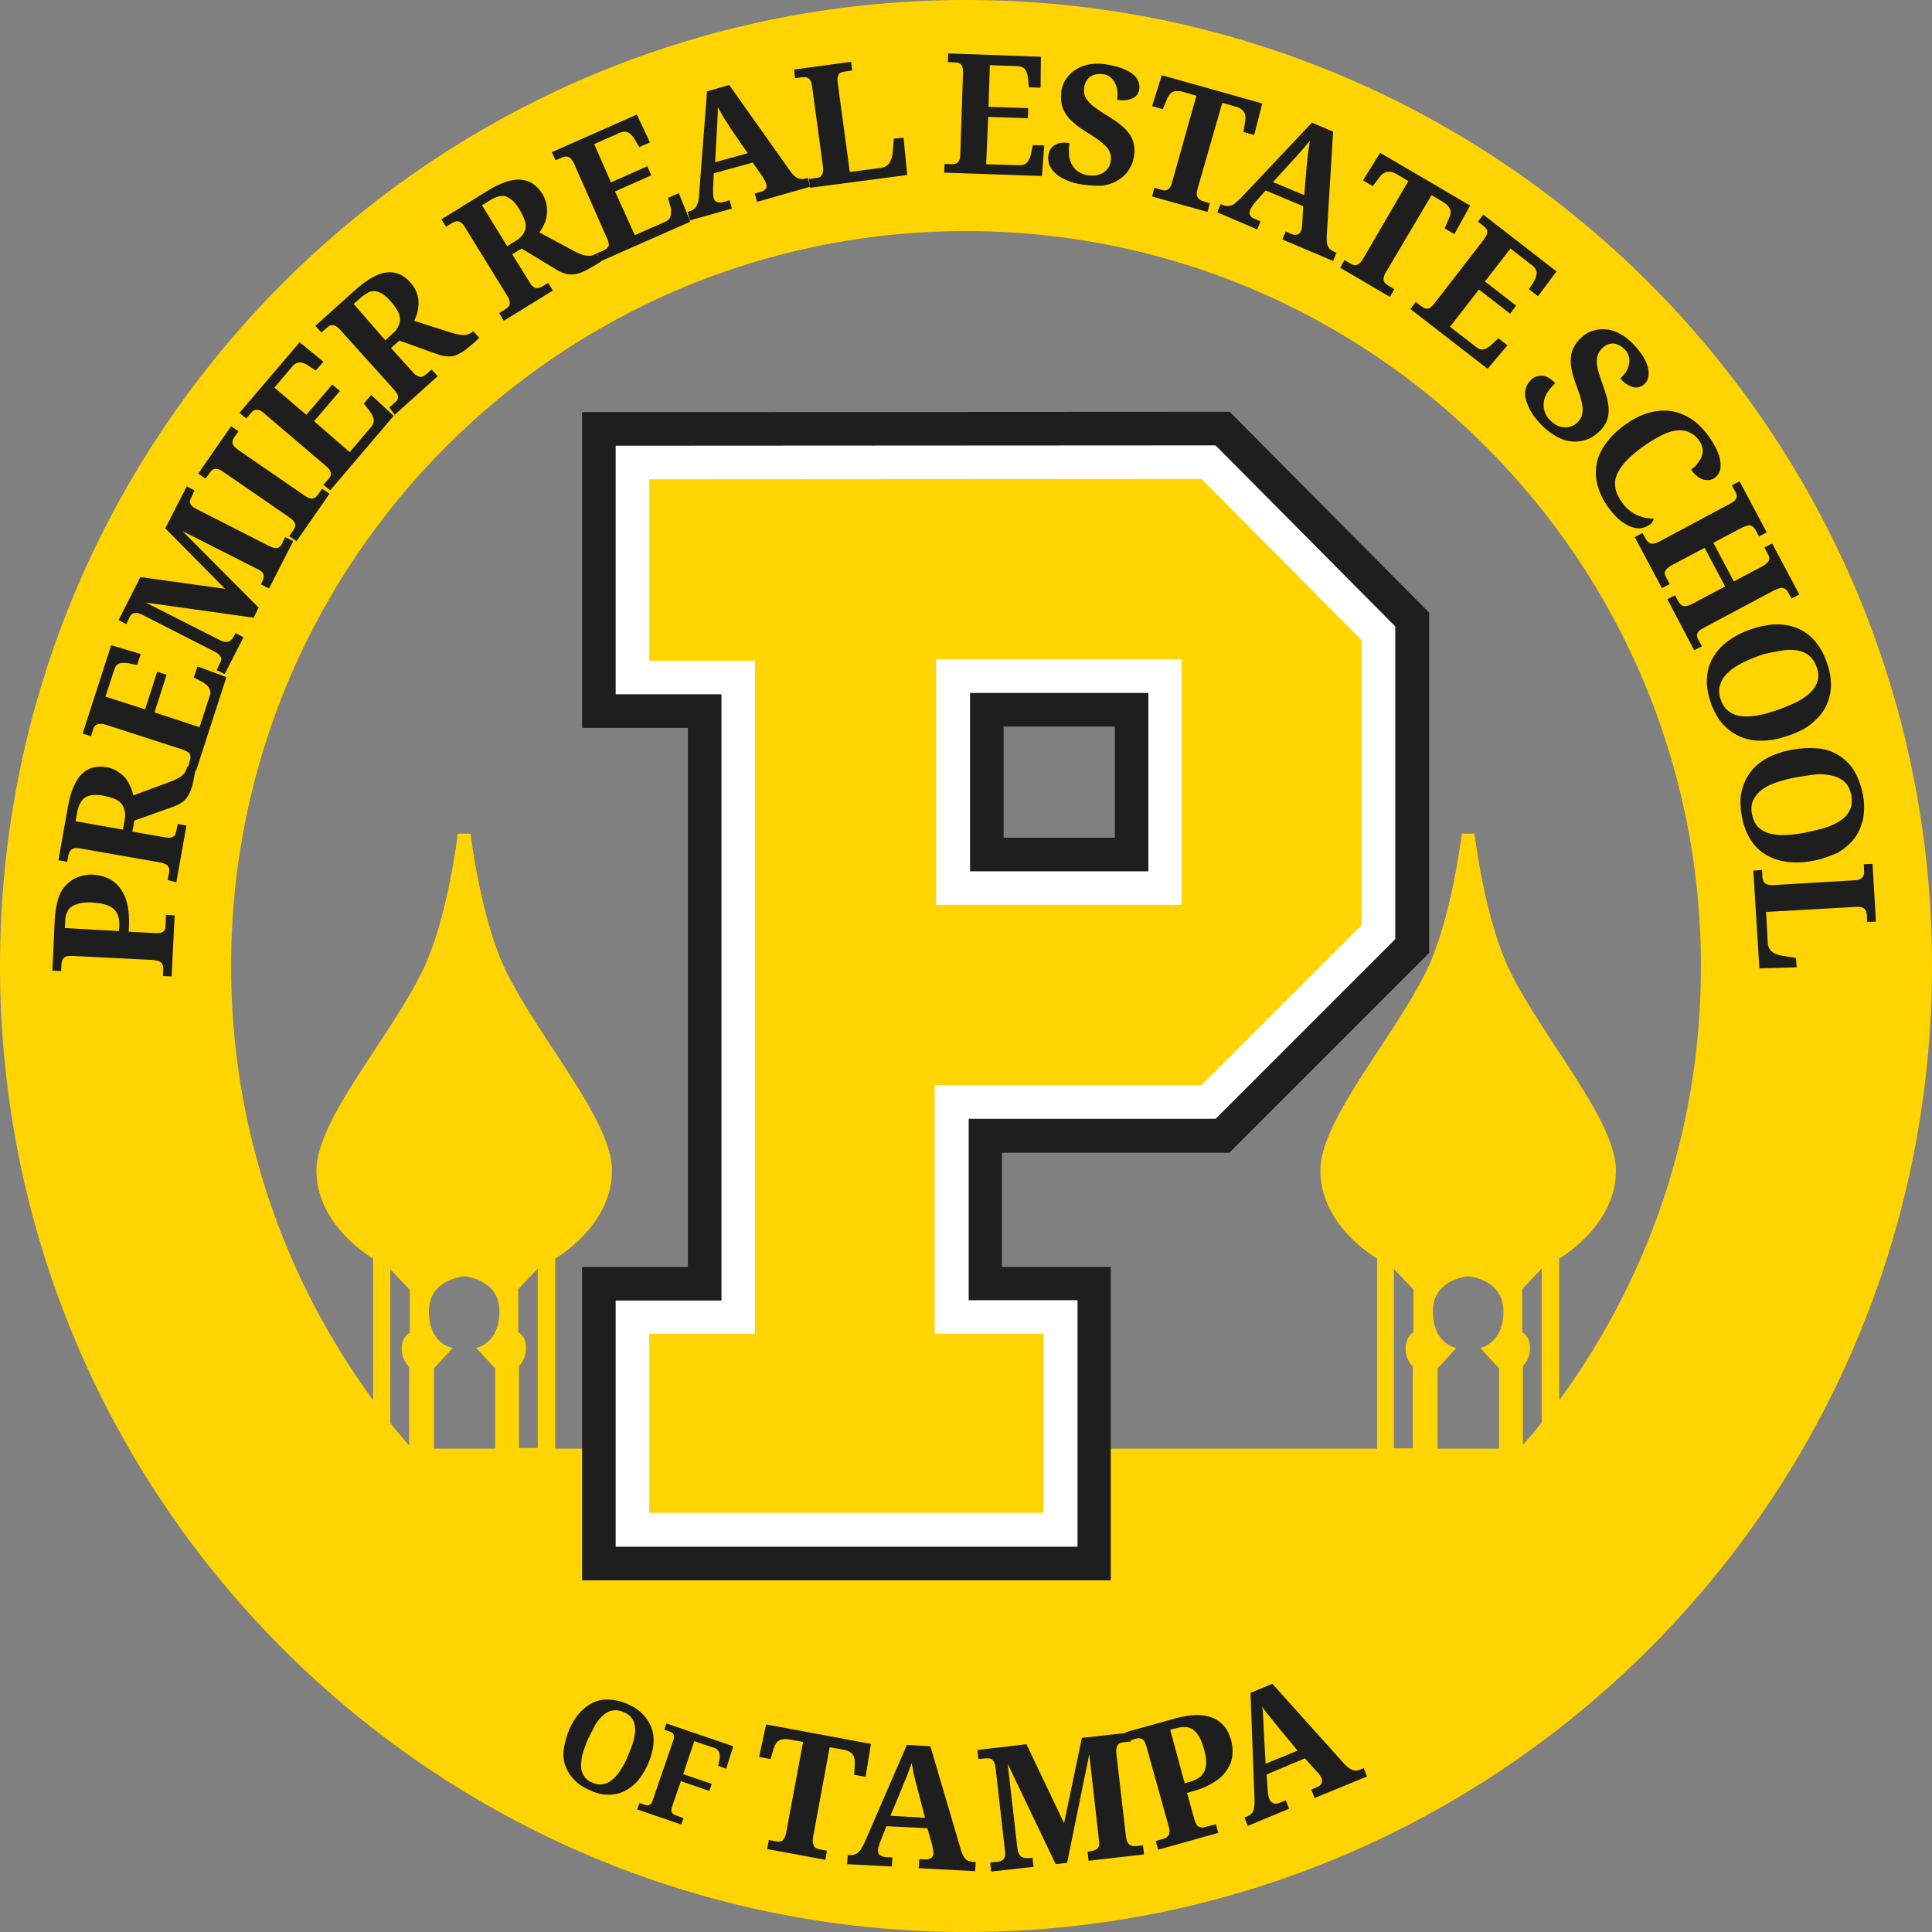
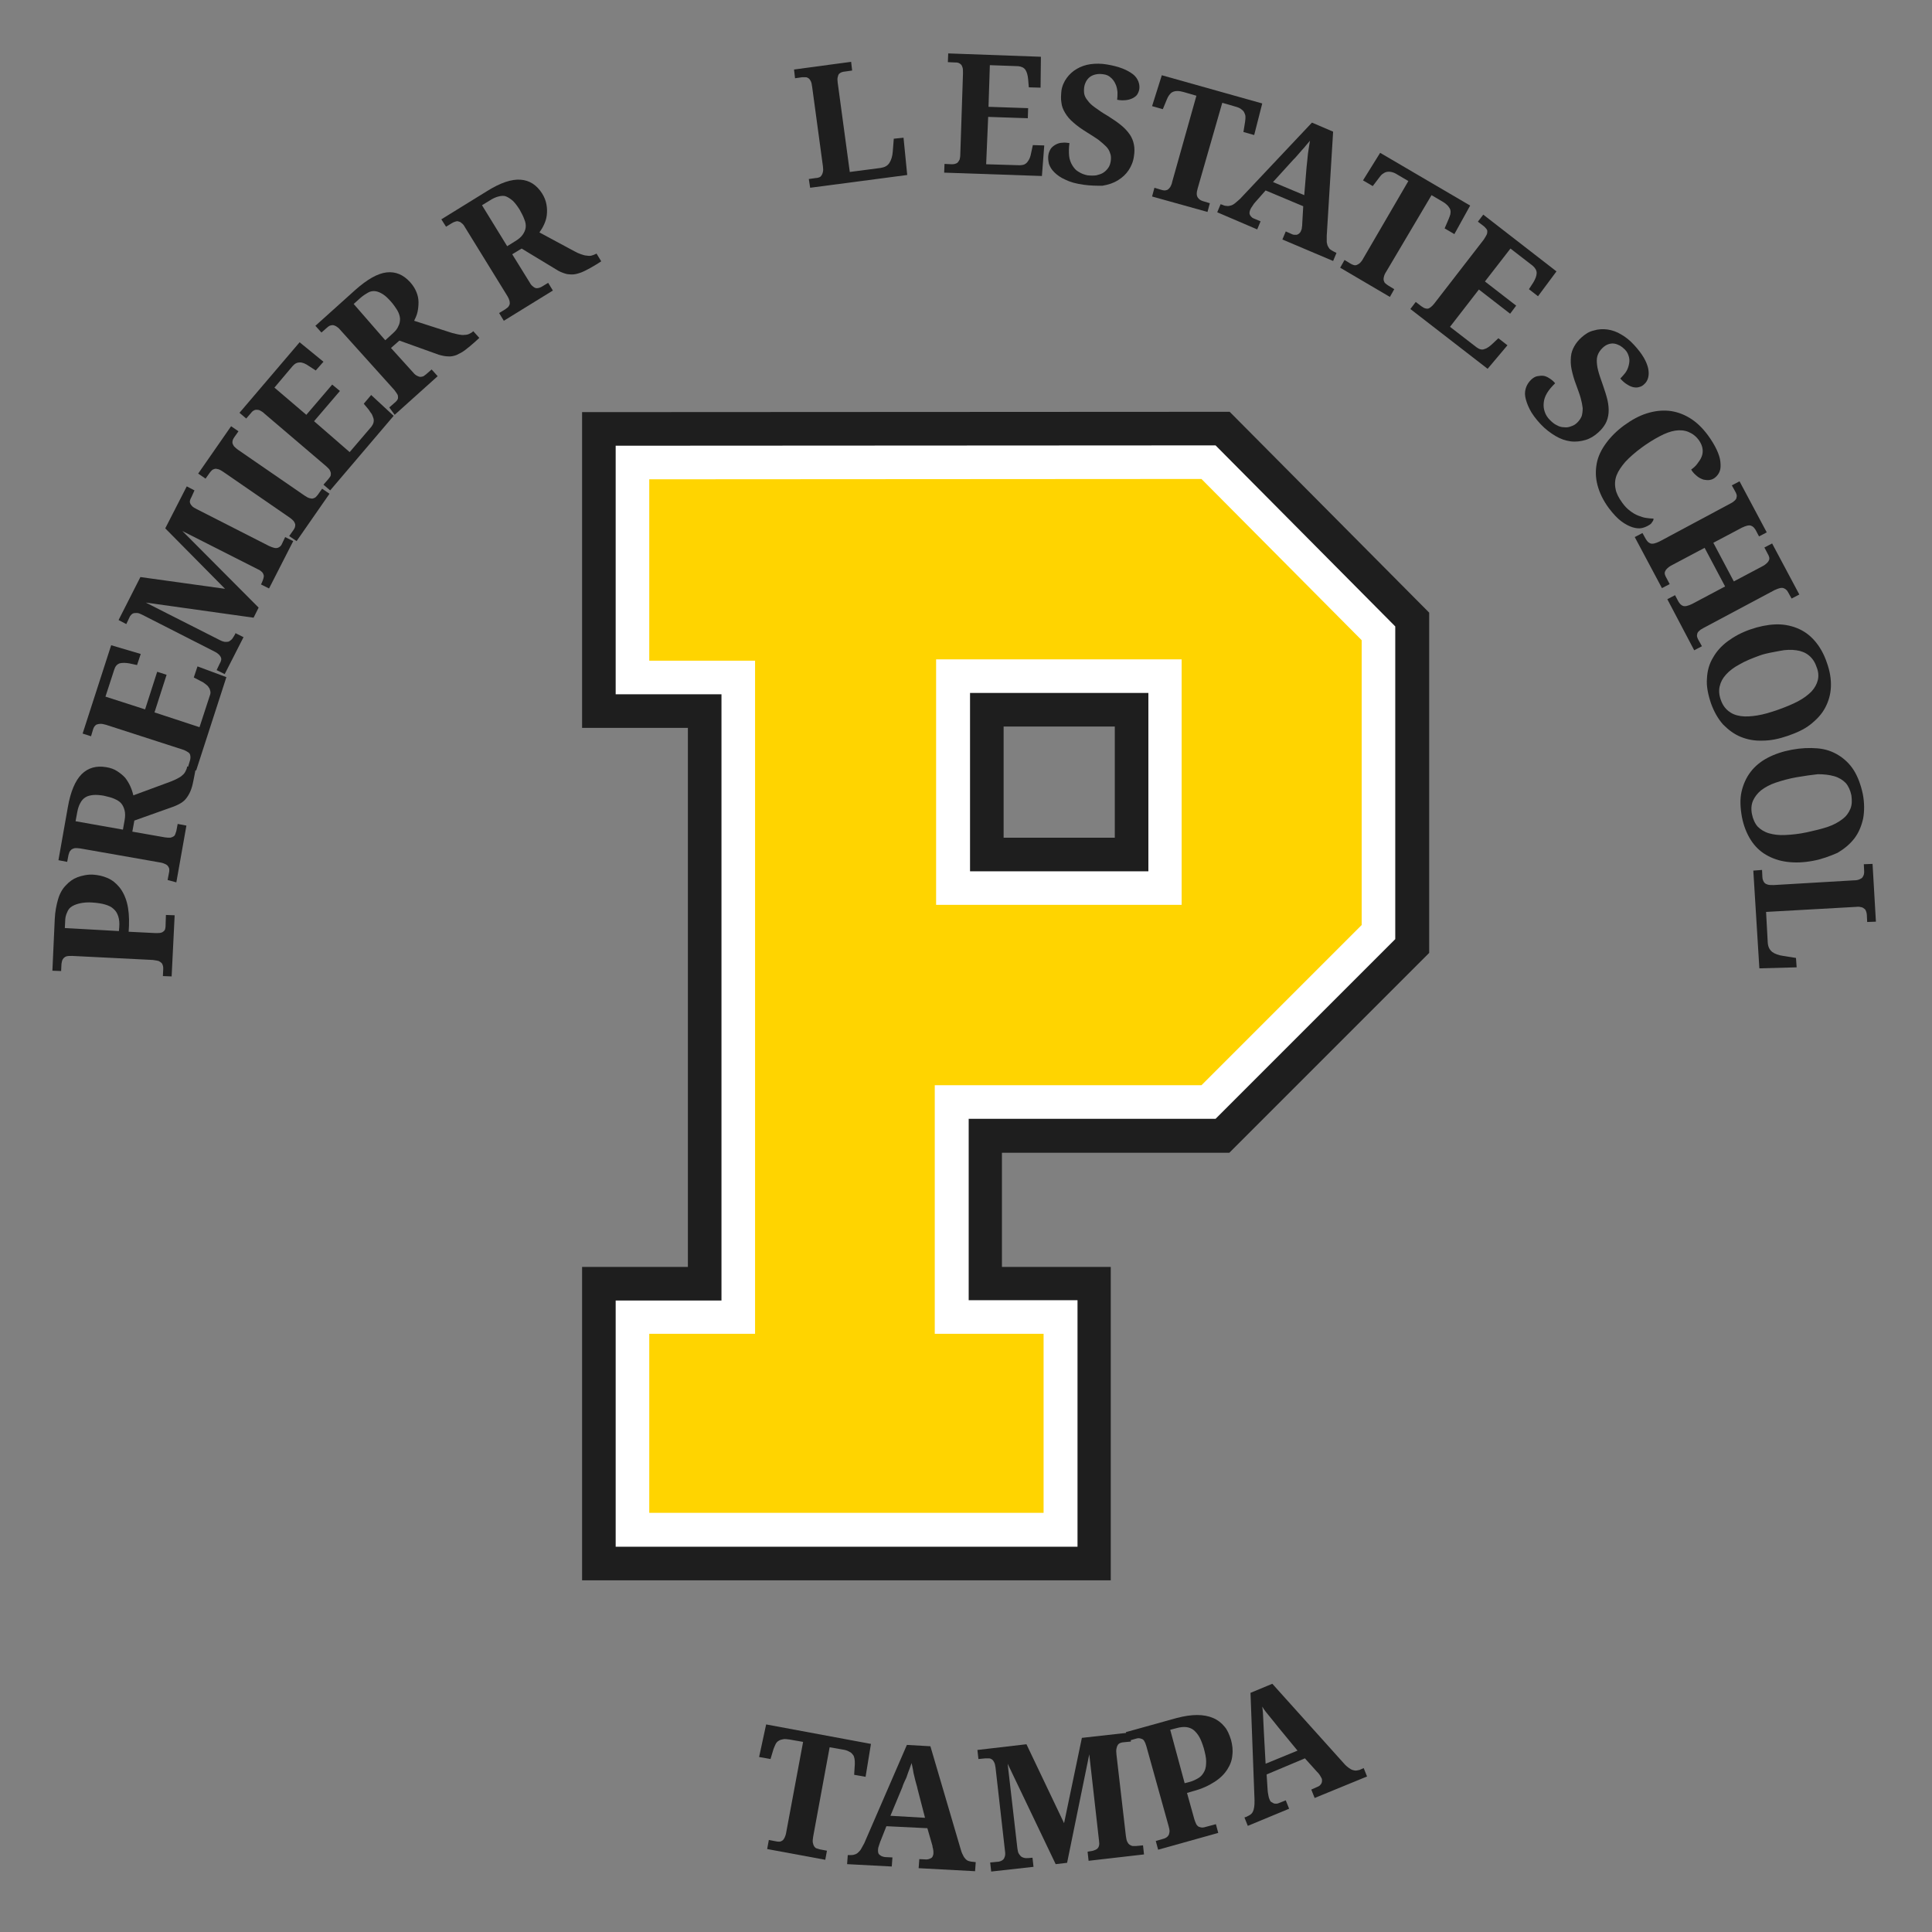
<svg xmlns="http://www.w3.org/2000/svg" version="1.1" id="Layer_4_copy" x="0px" y="0px" viewBox="0 0 575.2 575.2" style="enable-background:new 0 0 575.2 575.2;" xml:space="preserve">
  <rect x="0" y="0" width="575.2" height="575.2" fill="#808080" stroke="none" />
  <style type="text/css">
	.st0{fill:#FFD400;}
	.st1{fill:#1E1E1E;}
	.st2{fill:#FFFFFF;}
</style>
-   <path class="st0" d="M287.6,0C128.8,0,0,128.8,0,287.6s128.8,287.6,287.6,287.6s287.6-128.8,287.6-287.6S446.5,0,287.6,0z   M121.8,406.9v23.5c-1.9-2.2-3.7-4.4-5.6-6.7v-45.8l5.8,6.1v12.8c0,0-2.4,1.1-2.4,4.8C119.6,405.1,121.8,406.9,121.8,406.9z   M127.7,390.4c0-9.7,10.5-10.4,10.5-10.4s10.5,0.7,10.5,10.4s-6.9,10.9-6.9,10.9l5.6,6.1v23.9h-18.2v-23.9l5.6-6.1  C134.6,401.3,127.7,400.2,127.7,390.4z M154.3,396.6v-12.8l5.8-6.1v53.4h-5.6v-24.4c0,0,2.1-1.8,2.1-5.4  C156.7,397.8,154.3,396.6,154.3,396.6z M426.6,390.4c0-9.7,10.5-10.4,10.5-10.4s10.5,0.7,10.5,10.4s-6.9,10.9-6.9,10.9l5.6,6.1v23.9  H428v-23.9l5.6-6.1C433.5,401.3,426.6,400.2,426.6,390.4z M453.2,396.6v-12.8l5.8-6.1v45.8c-1.8,2.3-3.7,4.5-5.6,6.7v-23.5  c0,0,2.1-1.8,2.1-5.4C455.6,397.8,453.2,396.6,453.2,396.6z M420.9,396.6c0,0-2.4,1.1-2.4,4.8c0,3.7,2.1,5.4,2.1,5.4v24.4h-5.6  v-53.4l5.8,6.1V396.6z M464.2,416.9v-42.2c0,0,16.9-9.6,16.9-26.2c0-15-21.6-39.1-31.5-59.3c-7.6-15.4-10.6-41-10.6-41h-1.9h-1.9  c0,0-3,25.6-10.6,41c-9.9,20.2-31.5,44.2-31.5,59.3c0,16.6,16.9,26.2,16.9,26.2v56.6H165.3v-56.6c0,0,16.9-9.6,16.9-26.2  c0-15-21.6-39.1-31.5-59.3c-7.6-15.4-10.6-41-10.6-41h-1.9h-1.9c0,0-3,25.6-10.6,41c-9.9,20.2-31.5,44.2-31.5,59.3  c0,16.6,16.9,26.2,16.9,26.2v42.2C84.5,380.6,68.8,336,68.8,287.6c0-120.9,98-218.8,218.8-218.8s218.8,98,218.8,218.8  C506.5,336,490.8,380.6,464.2,416.9z" />
  <g>
    <path class="st1" d="M27.7,260.4c1.5,0.1,2.9,0.4,4.3,1c1.4,0.6,2.5,1.5,3.5,2.7c1,1.2,1.8,2.8,2.3,4.7c0.5,1.9,0.7,4.2,0.6,6.9   l-0.1,1.7l8,0.4c0.6,0,1.2,0,1.6-0.1c0.4-0.1,0.7-0.3,0.9-0.5c0.2-0.2,0.4-0.5,0.4-0.8c0.1-0.3,0.1-0.7,0.1-1l0.1-3l2.6,0.1   l-0.9,18.2l-2.6-0.1l0.1-2.1c0-0.4,0-0.7-0.1-1c-0.1-0.3-0.2-0.6-0.4-0.8c-0.2-0.2-0.5-0.4-0.9-0.6c-0.4-0.1-1-0.2-1.7-0.3l-24-1.2   c-0.7,0-1.2,0-1.6,0.1c-0.4,0.1-0.7,0.3-0.9,0.5c-0.2,0.2-0.4,0.5-0.5,0.8s-0.1,0.6-0.2,1l-0.1,2.1l-2.6-0.1l0.7-15.3   c0.1-2.3,0.5-4.3,1-6s1.3-3.1,2.3-4.1c1-1.1,2.1-1.9,3.4-2.4S26.1,260.3,27.7,260.4z M35.4,277.2l0.1-1.2c0.1-1.2,0-2.3-0.3-3.2   c-0.3-0.9-0.7-1.6-1.4-2.2c-0.6-0.6-1.5-1-2.5-1.3c-1-0.3-2.3-0.5-3.8-0.6c-1.3-0.1-2.5,0-3.5,0.2c-1,0.2-1.8,0.5-2.5,0.9   s-1.2,1-1.5,1.8c-0.4,0.8-0.6,1.7-0.6,2.8l-0.1,1.9L35.4,277.2z" />
    <path class="st1" d="M49.9,262l0.4-2.1c0.1-0.3,0.1-0.7,0.1-1c0-0.3-0.1-0.6-0.3-0.9c-0.2-0.3-0.4-0.5-0.8-0.7   c-0.4-0.2-0.9-0.4-1.5-0.5l-23.9-4.2c-0.7-0.1-1.2-0.1-1.6-0.1c-0.4,0.1-0.7,0.2-1,0.4c-0.2,0.2-0.4,0.4-0.6,0.7   c-0.1,0.3-0.2,0.6-0.3,0.9l-0.4,2.1l-2.6-0.5l2.8-15.8c0.8-4.6,2.2-7.9,4.1-9.8c1.9-1.9,4.4-2.6,7.3-2.1c1.3,0.2,2.4,0.6,3.3,1.2   c0.9,0.6,1.7,1.2,2.4,2c0.6,0.8,1.1,1.6,1.5,2.5c0.4,0.9,0.7,1.8,0.9,2.7l11.1-4.1c0.8-0.3,1.4-0.6,2-0.9c0.6-0.3,1.1-0.6,1.5-1   c0.4-0.3,0.7-0.7,0.9-1.1c0.2-0.4,0.4-0.8,0.5-1.3l0-0.2l2.6,0.5l-0.3,1.6c-0.3,1.5-0.5,2.7-0.8,3.8c-0.3,1.1-0.7,2-1.2,2.8   c-0.5,0.8-1,1.4-1.7,1.9c-0.7,0.5-1.5,0.9-2.5,1.3L40,244.3l-0.6,3.3l9.7,1.7c0.6,0.1,1.2,0.1,1.6,0.1c0.4-0.1,0.7-0.2,1-0.4   s0.4-0.4,0.5-0.7c0.1-0.3,0.2-0.6,0.3-0.9l0.4-2.1l2.6,0.5l-3,16.9L49.9,262z M36.6,247l0.5-2.8c0.2-1.1,0.2-2.1,0-2.9   s-0.5-1.5-1-2.1c-0.5-0.6-1.2-1-2.1-1.4c-0.9-0.4-1.9-0.6-3.1-0.9c-1.2-0.2-2.3-0.3-3.2-0.2c-0.9,0.1-1.7,0.3-2.3,0.7   s-1.1,0.9-1.5,1.7c-0.4,0.7-0.7,1.6-0.9,2.7l-0.5,2.7L36.6,247z" />
    <path class="st1" d="M59.4,216.5l3.1-9.5c0.2-0.5,0.2-0.9,0.1-1.3s-0.2-0.8-0.5-1.1c-0.2-0.4-0.6-0.7-1-1s-0.8-0.6-1.3-0.8   l-2.1-1.1l1.1-3.3l8.6,3.2l-9,27.8l-2.5-0.8l0.6-2c0.1-0.3,0.2-0.7,0.2-1c0-0.3,0-0.6-0.1-0.9c-0.1-0.3-0.3-0.6-0.7-0.8   c-0.3-0.2-0.8-0.5-1.4-0.7l-22.9-7.4c-0.7-0.2-1.2-0.3-1.7-0.3c-0.4,0-0.8,0.1-1.1,0.2s-0.5,0.4-0.7,0.6c-0.2,0.3-0.3,0.6-0.4,0.9   l-0.6,2l-2.5-0.8l8.5-26.3l8.8,2.6l-1.1,3.3l-2.3-0.5c-1.2-0.2-2.2-0.2-2.9,0c-0.8,0.3-1.3,0.9-1.6,1.9l-2.6,8l11.8,3.8l3.6-11.2   l2.8,0.9l-3.6,11.2L59.4,216.5z" />
    <path class="st1" d="M80.1,175.2l-2.4-1.2l0.2-0.4c0.2-0.5,0.4-0.9,0.5-1.3c0.1-0.4,0.2-0.7,0.1-1.1c-0.1-0.3-0.2-0.6-0.5-0.9   c-0.3-0.3-0.7-0.6-1.2-0.8l-22.5-11.4l22.7,22.8l-1.5,3l-32.1-4.5l22.1,11.2c0.6,0.3,1.2,0.5,1.6,0.5c0.5,0,0.9,0,1.2-0.2   c0.3-0.2,0.7-0.5,0.9-0.8c0.3-0.4,0.5-0.8,0.8-1.3l0.1-0.3l2.4,1.2l-5.6,11l-2.4-1.2l0.9-1.9c0.2-0.3,0.3-0.6,0.4-0.9   c0.1-0.3,0.1-0.6,0-0.9c-0.1-0.3-0.3-0.6-0.6-0.9c-0.3-0.3-0.7-0.6-1.3-0.9l-21.6-11c-0.6-0.3-1.1-0.5-1.5-0.5s-0.8,0-1.1,0.1   c-0.3,0.1-0.5,0.3-0.7,0.5c-0.2,0.2-0.4,0.5-0.5,0.8l-0.9,1.9l-2.3-1.2l6.5-12.8l25.2,3.5l-17.8-18l6.4-12.5l2.3,1.2L57,148   c-0.2,0.3-0.3,0.6-0.4,0.9c-0.1,0.3-0.1,0.6,0,0.9c0.1,0.3,0.3,0.6,0.6,0.9c0.3,0.3,0.8,0.6,1.4,0.9L80,162.5   c0.6,0.3,1.2,0.5,1.6,0.6c0.4,0.1,0.8,0.1,1.1,0c0.3-0.1,0.6-0.3,0.8-0.5c0.2-0.2,0.4-0.5,0.5-0.8l0.9-1.9l2.4,1.2L80.1,175.2z" />
    <path class="st1" d="M88.3,161.1l-2.2-1.5l1.2-1.7c0.2-0.3,0.4-0.6,0.5-0.9c0.1-0.3,0.1-0.6,0.1-0.9c-0.1-0.3-0.2-0.6-0.5-1   c-0.3-0.3-0.7-0.7-1.3-1.1l-19.6-13.5c-0.6-0.4-1.1-0.7-1.5-0.8c-0.4-0.1-0.8-0.2-1.1-0.1c-0.3,0.1-0.6,0.2-0.8,0.4   s-0.5,0.5-0.7,0.8l-1.2,1.7l-2.2-1.5l9.8-14.1l2.2,1.5l-1.2,1.7c-0.2,0.3-0.4,0.6-0.5,0.9c-0.1,0.3-0.1,0.6-0.1,0.9   c0.1,0.3,0.2,0.6,0.5,1c0.3,0.3,0.7,0.7,1.3,1.1l19.6,13.5c0.6,0.4,1.1,0.7,1.5,0.8c0.4,0.1,0.8,0.2,1.1,0.1   c0.3-0.1,0.6-0.2,0.8-0.4s0.5-0.5,0.7-0.8l1.2-1.7l2.2,1.5L88.3,161.1z" />
    <path class="st1" d="M104.1,134.6l6.5-7.6c0.3-0.4,0.5-0.8,0.6-1.2s0.1-0.8,0-1.2s-0.3-0.8-0.5-1.3c-0.3-0.4-0.6-0.8-0.9-1.3   l-1.5-1.8l2.2-2.6l6.7,6.2l-18.9,22.2l-2-1.7l1.4-1.6c0.2-0.3,0.4-0.5,0.6-0.8c0.2-0.3,0.2-0.6,0.2-0.9c0-0.3-0.1-0.6-0.3-1   c-0.2-0.4-0.6-0.7-1.1-1.2l-18.3-15.6c-0.5-0.5-1-0.8-1.4-1c-0.4-0.2-0.8-0.2-1.1-0.2c-0.3,0-0.6,0.1-0.9,0.3   c-0.3,0.2-0.5,0.4-0.7,0.7l-1.4,1.6l-2-1.7l17.9-21l7.1,5.8l-2.3,2.6l-2-1.3c-1-0.7-1.9-1.1-2.7-1.1s-1.5,0.3-2.2,1.1l-5.4,6.4   l9.5,8.1l7.7-9l2.3,1.9l-7.7,9L104.1,134.6z" />
    <path class="st1" d="M115.9,121.3l1.6-1.4c0.3-0.2,0.5-0.5,0.7-0.7c0.2-0.3,0.3-0.5,0.3-0.8c0-0.3,0-0.7-0.2-1s-0.5-0.8-0.9-1.3   l-16.2-18c-0.4-0.5-0.9-0.8-1.2-1c-0.4-0.2-0.7-0.3-1-0.3c-0.3,0-0.6,0.1-0.9,0.2c-0.3,0.2-0.5,0.3-0.8,0.6l-1.6,1.4l-1.8-2   l11.9-10.7c3.5-3.1,6.6-4.9,9.3-5.2c2.7-0.3,5,0.7,7,2.9c0.9,1,1.5,2,1.9,3c0.4,1,0.6,2,0.6,3c0,1-0.1,2-0.3,2.9   c-0.2,0.9-0.6,1.8-1,2.6l11.2,3.6c0.8,0.2,1.5,0.4,2.1,0.5c0.6,0.1,1.2,0.2,1.7,0.1c0.5,0,1-0.1,1.4-0.3c0.4-0.2,0.8-0.4,1.1-0.7   l0.1-0.1l1.8,2l-1.2,1.1c-1.1,1-2.1,1.8-3,2.5c-0.9,0.7-1.8,1.1-2.6,1.5c-0.8,0.3-1.7,0.5-2.5,0.4c-0.8,0-1.8-0.2-2.8-0.5   l-11.7-4.2l-2.5,2.2l6.6,7.3c0.4,0.5,0.8,0.8,1.2,1c0.4,0.2,0.7,0.3,1,0.3s0.6-0.1,0.9-0.2c0.3-0.2,0.5-0.4,0.8-0.6l1.6-1.4l1.8,2   l-12.8,11.5L115.9,121.3z M114.7,101.3l2.1-1.9c0.9-0.8,1.5-1.5,1.8-2.3c0.4-0.7,0.5-1.5,0.5-2.3c-0.1-0.8-0.3-1.5-0.8-2.4   c-0.5-0.8-1.1-1.7-1.9-2.6c-0.8-0.9-1.6-1.7-2.4-2.2c-0.8-0.5-1.5-0.8-2.2-0.9c-0.7-0.1-1.5,0-2.2,0.4s-1.5,0.9-2.3,1.6l-2,1.8   L114.7,101.3z" />
    <path class="st1" d="M148.6,93.2l1.8-1.1c0.3-0.2,0.5-0.4,0.8-0.6c0.2-0.2,0.4-0.5,0.5-0.8c0.1-0.3,0.1-0.6,0-1.1   c-0.1-0.4-0.3-0.9-0.6-1.4l-12.7-20.6c-0.3-0.6-0.7-1-1-1.2c-0.3-0.3-0.6-0.4-1-0.5c-0.3-0.1-0.6,0-0.9,0.1   c-0.3,0.1-0.6,0.2-0.9,0.4l-1.8,1.1l-1.4-2.2l13.6-8.4c4-2.5,7.3-3.6,10-3.4c2.7,0.2,4.8,1.6,6.4,4.1c0.7,1.1,1.1,2.2,1.3,3.3   c0.2,1.1,0.2,2.1,0.1,3.1c-0.1,1-0.4,1.9-0.8,2.8c-0.4,0.9-0.9,1.7-1.4,2.4l10.4,5.6c0.7,0.4,1.4,0.7,2,0.9   c0.6,0.2,1.2,0.4,1.7,0.4c0.5,0.1,1,0.1,1.4,0c0.4-0.1,0.9-0.3,1.3-0.5l0.2-0.1l1.4,2.3l-1.4,0.9c-1.3,0.8-2.4,1.4-3.4,1.9   c-1,0.5-1.9,0.8-2.8,1c-0.9,0.2-1.7,0.1-2.6,0c-0.8-0.2-1.7-0.5-2.6-1L155.3,74l-2.8,1.7l5.2,8.4c0.3,0.6,0.7,1,1,1.2   c0.3,0.3,0.6,0.4,0.9,0.5c0.3,0,0.6,0,0.9-0.1c0.3-0.1,0.6-0.2,0.9-0.4l1.8-1.1l1.4,2.3l-14.6,9L148.6,93.2z M151,73.3l2.4-1.5   c1-0.6,1.7-1.2,2.2-1.9c0.5-0.7,0.8-1.4,0.9-2.1c0.1-0.8,0-1.6-0.4-2.5c-0.3-0.9-0.8-1.8-1.4-2.9c-0.7-1.1-1.3-1.9-2-2.6   c-0.7-0.6-1.3-1-2-1.3s-1.5-0.2-2.3,0c-0.8,0.2-1.7,0.6-2.6,1.2l-2.3,1.4L151,73.3z" />
-     <path class="st1" d="M189,70l9.1-4c0.5-0.2,0.8-0.5,1.1-0.8c0.3-0.3,0.4-0.7,0.5-1.1s0.1-0.9,0.1-1.4c0-0.5-0.1-1-0.3-1.5l-0.6-2.3   l3.2-1.4l3.4,8.5l-26.7,11.8l-1.1-2.4l1.9-0.8c0.3-0.1,0.6-0.3,0.9-0.5c0.3-0.2,0.4-0.4,0.6-0.7s0.2-0.6,0.1-1   c0-0.4-0.2-0.9-0.5-1.5l-9.7-22c-0.3-0.7-0.6-1.1-0.9-1.5c-0.3-0.3-0.6-0.6-0.9-0.7c-0.3-0.1-0.6-0.1-0.9-0.1   c-0.3,0.1-0.6,0.2-1,0.3l-1.9,0.8l-1.1-2.4l25.3-11.2l3.9,8.3l-3.2,1.4l-1.2-2.1c-0.6-1.1-1.3-1.8-2-2.2c-0.7-0.4-1.5-0.4-2.5,0   l-7.7,3.4l5,11.4l10.8-4.8l1.2,2.7l-10.8,4.8L189,70z" />
-     <path class="st1" d="M212.5,51.6l-0.2,4.5c0,0.4,0,0.9,0,1.5c0,0.6,0.1,1,0.2,1.4c0.1,0.3,0.2,0.6,0.4,0.8s0.4,0.3,0.7,0.4   c0.2,0.1,0.5,0.1,0.8,0.1s0.6,0,0.8-0.1l2-0.6l0.7,2.5l-12.5,3.5l-0.7-2.5l0.6-0.2c0.4-0.1,0.8-0.3,1.1-0.5   c0.3-0.2,0.6-0.5,0.8-0.8c0.2-0.3,0.4-0.8,0.6-1.3c0.1-0.5,0.3-1.2,0.3-2l2.4-31.1l6.6-1.9l18,25.4c0.4,0.6,0.8,1.1,1.2,1.5   c0.4,0.4,0.8,0.6,1.1,0.8c0.4,0.2,0.8,0.3,1.1,0.3c0.4,0,0.7,0,1.1-0.1l0.9-0.2l0.7,2.6l-15.8,4.5l-0.7-2.5l1.9-0.5   c0.2-0.1,0.5-0.2,0.7-0.3s0.4-0.3,0.6-0.5c0.2-0.2,0.3-0.4,0.3-0.7c0.1-0.3,0-0.6-0.1-0.9c-0.1-0.4-0.3-0.8-0.5-1.1   s-0.4-0.6-0.5-0.9l-3-4.3L212.5,51.6z M217.7,38.5c-0.3-0.5-0.7-1-1-1.6c-0.3-0.5-0.7-1.1-1.1-1.7c-0.4-0.6-0.7-1.1-1-1.7   c-0.3-0.6-0.6-1.1-0.9-1.6c0,0.5,0,1.1,0,1.7s-0.1,1.3-0.1,1.9c0,0.7-0.1,1.3-0.1,2c0,0.7-0.1,1.3-0.1,1.9l-0.5,8.9l9.7-2.7   L217.7,38.5z" />
    <path class="st1" d="M241.2,55.9l-0.4-2.6l2.1-0.3c0.4,0,0.7-0.1,1-0.2c0.3-0.1,0.5-0.3,0.7-0.6c0.2-0.3,0.3-0.6,0.4-1   c0.1-0.4,0.1-1,0-1.7l-3.2-23.6c-0.1-0.7-0.2-1.3-0.4-1.7c-0.2-0.4-0.4-0.7-0.7-0.9c-0.3-0.2-0.5-0.3-0.9-0.3c-0.3,0-0.7,0-1,0   l-2.1,0.3l-0.3-2.6l17-2.3l0.3,2.6l-2.1,0.3c-0.3,0-0.7,0.1-1,0.2c-0.3,0.1-0.6,0.3-0.8,0.5c-0.2,0.2-0.3,0.6-0.4,1   c-0.1,0.4-0.1,0.9,0,1.6l3.6,26.6l9.2-1.2c1.2-0.2,2-0.6,2.6-1.5c0.5-0.8,0.9-1.9,1-3.4l0.3-3.8L269,41l1.1,11.1L241.2,55.9z" />
    <path class="st1" d="M293.6,48.9l10,0.3c0.5,0,0.9-0.1,1.3-0.2c0.4-0.2,0.7-0.4,1-0.8s0.5-0.7,0.7-1.2c0.2-0.5,0.3-1,0.4-1.5   l0.5-2.3l3.4,0.1l-0.7,9.1l-29.1-1l0.1-2.6l2.1,0.1c0.4,0,0.7,0,1-0.1c0.3-0.1,0.6-0.2,0.8-0.4c0.2-0.2,0.4-0.5,0.6-0.9   c0.1-0.4,0.2-0.9,0.2-1.6l0.8-24c0-0.7,0-1.3-0.1-1.7c-0.1-0.4-0.3-0.8-0.5-1c-0.2-0.2-0.5-0.4-0.8-0.5c-0.3-0.1-0.6-0.1-1-0.1   l-2.1-0.1l0.1-2.6l27.6,1l-0.1,9.2l-3.5-0.1l-0.2-2.4c-0.1-1.2-0.4-2.2-0.8-2.8c-0.5-0.7-1.2-1-2.2-1.1l-8.4-0.3l-0.4,12.4   l11.8,0.4l-0.1,3l-11.8-0.4L293.6,48.9z" />
    <path class="st1" d="M322.6,55c-2.2-0.3-4-0.8-5.4-1.5c-1.4-0.6-2.5-1.4-3.3-2.2c-0.8-0.8-1.3-1.6-1.6-2.5   c-0.2-0.9-0.3-1.7-0.2-2.5c0.1-0.8,0.4-1.5,0.8-2.1c0.4-0.5,0.9-0.9,1.5-1.2s1.2-0.5,1.9-0.5c0.7-0.1,1.4,0,2.1,0.1   c-0.2,1.4-0.2,2.7-0.1,3.8s0.5,2.1,1,2.9c0.5,0.8,1.1,1.5,1.9,1.9c0.8,0.5,1.6,0.8,2.6,1c1,0.1,1.8,0.1,2.6,0   c0.8-0.2,1.5-0.4,2.1-0.8c0.6-0.4,1.1-0.9,1.5-1.5c0.4-0.6,0.6-1.3,0.7-2c0.1-0.8,0.1-1.6-0.2-2.3c-0.2-0.7-0.6-1.4-1.2-2   s-1.4-1.3-2.3-2c-1-0.7-2.1-1.4-3.4-2.2c-1.6-1-2.9-1.9-4-2.9c-1.1-0.9-1.9-1.9-2.5-2.9c-0.6-1-1-2-1.1-3.1c-0.2-1.1-0.1-2.2,0-3.4   c0.2-1.5,0.8-2.8,1.6-3.9s1.8-2,3-2.7c1.2-0.7,2.6-1.2,4.1-1.4c1.5-0.2,3.2-0.2,4.9,0.1c1.8,0.3,3.3,0.7,4.6,1.2   c1.3,0.5,2.3,1.1,3.1,1.7c0.8,0.6,1.3,1.4,1.6,2.1c0.3,0.8,0.4,1.5,0.3,2.3c-0.1,0.6-0.3,1.1-0.6,1.6c-0.3,0.5-0.8,0.8-1.3,1.1   c-0.6,0.3-1.2,0.5-2,0.6c-0.8,0.1-1.7,0.1-2.7-0.1c0.1-0.7,0.1-1.4,0.1-2.3c-0.1-0.8-0.2-1.6-0.6-2.4c-0.3-0.7-0.8-1.4-1.4-1.9   c-0.6-0.6-1.4-0.9-2.3-1c-0.7-0.1-1.3-0.1-1.9,0c-0.6,0.1-1.2,0.3-1.7,0.6c-0.5,0.3-0.9,0.7-1.3,1.3c-0.3,0.5-0.6,1.2-0.7,1.9   c-0.1,0.7-0.1,1.4,0,2c0.1,0.6,0.4,1.3,1,2c0.5,0.7,1.2,1.4,2.2,2.1c1,0.7,2.2,1.6,3.8,2.5c1.6,1,2.9,1.9,4,2.8   c1.1,0.9,1.9,1.8,2.6,2.8c0.6,0.9,1,1.9,1.2,3c0.2,1,0.2,2.2,0,3.4c-0.2,1.6-0.8,3-1.6,4.2c-0.8,1.2-1.9,2.2-3.2,3   c-1.3,0.8-2.8,1.3-4.6,1.6C326.6,55.3,324.7,55.3,322.6,55z" />
    <path class="st1" d="M356.6,56c-0.2,0.7-0.3,1.2-0.3,1.7c0,0.4,0.1,0.8,0.3,1.1c0.2,0.3,0.4,0.5,0.7,0.7c0.3,0.2,0.6,0.3,0.9,0.4   l2,0.6l-0.7,2.6l-16.5-4.6l0.7-2.6l2,0.6c0.4,0.1,0.7,0.2,1,0.2s0.6-0.1,0.9-0.2c0.3-0.2,0.5-0.4,0.8-0.8c0.2-0.4,0.5-0.9,0.6-1.6   l7.2-25.6l-3.8-1.1c-0.7-0.2-1.3-0.3-1.9-0.3c-0.5,0-1,0.1-1.4,0.3c-0.4,0.2-0.7,0.5-1,0.9c-0.3,0.4-0.5,0.8-0.7,1.3l-1.2,2.9   l-3.2-0.9l2.9-9.2l29.9,8.4l-2.4,9.4l-3.2-0.9l0.5-3.1c0.1-0.5,0.1-1.1,0.1-1.5s-0.2-0.9-0.4-1.3c-0.2-0.4-0.6-0.7-1-1   c-0.4-0.3-1-0.5-1.7-0.7l-3.8-1.1L356.6,56z" />
    <path class="st1" d="M376.8,56.7l-3,3.4c-0.3,0.3-0.6,0.7-0.9,1.2c-0.3,0.4-0.6,0.9-0.7,1.2c-0.1,0.3-0.2,0.6-0.2,0.9   c0,0.3,0.1,0.5,0.2,0.7c0.1,0.2,0.3,0.4,0.5,0.6c0.2,0.2,0.5,0.3,0.7,0.4l1.9,0.8l-1,2.4l-11.9-5.1l1-2.4l0.6,0.2   c0.4,0.2,0.8,0.3,1.2,0.3c0.4,0.1,0.8,0,1.2-0.1c0.4-0.1,0.8-0.3,1.3-0.7c0.4-0.3,0.9-0.8,1.5-1.3l21.4-22.7l6.3,2.7l-1.9,31   c0,0.7,0,1.4,0,1.9c0.1,0.5,0.2,1,0.4,1.3c0.2,0.4,0.4,0.7,0.7,0.9s0.6,0.4,1,0.6l0.8,0.4l-1,2.4l-15.1-6.4l1-2.4l1.8,0.8   c0.2,0.1,0.5,0.2,0.7,0.2s0.5,0,0.8,0c0.2-0.1,0.5-0.2,0.7-0.4c0.2-0.2,0.4-0.4,0.5-0.7c0.2-0.4,0.3-0.7,0.3-1.1   c0.1-0.4,0.1-0.7,0.1-1l0.3-5.3L376.8,56.7z M389,49.7c0.1-0.6,0.1-1.2,0.2-1.9c0.1-0.6,0.1-1.3,0.2-2c0.1-0.7,0.2-1.3,0.3-2   s0.2-1.3,0.3-1.9c-0.3,0.4-0.7,0.8-1.1,1.3c-0.4,0.5-0.8,1-1.3,1.5c-0.4,0.5-0.9,1-1.3,1.5s-0.9,1-1.3,1.4l-6,6.6l9.3,3.9L389,49.7   z" />
    <path class="st1" d="M412.7,80.9c-0.4,0.6-0.6,1.1-0.7,1.6c-0.1,0.4-0.1,0.8,0,1.1c0.1,0.3,0.2,0.6,0.5,0.8   c0.2,0.2,0.5,0.4,0.8,0.6l1.8,1.1l-1.3,2.3l-14.8-8.7l1.3-2.3l1.8,1.1c0.3,0.2,0.6,0.3,0.9,0.4c0.3,0.1,0.6,0.1,0.9,0   c0.3-0.1,0.6-0.3,1-0.6c0.3-0.3,0.7-0.8,1-1.4l13.4-23l-3.4-2c-0.6-0.4-1.2-0.6-1.7-0.7s-1-0.1-1.4,0s-0.8,0.3-1.2,0.6   s-0.7,0.7-1,1.1l-1.9,2.5l-2.9-1.7l5.1-8.2l26.8,15.7l-4.7,8.5l-2.9-1.7l1.2-2.8c0.2-0.5,0.4-1,0.5-1.4c0.1-0.5,0.1-0.9,0-1.3   c-0.1-0.4-0.4-0.8-0.7-1.2c-0.4-0.4-0.8-0.8-1.5-1.2l-3.4-2L412.7,80.9z" />
    <path class="st1" d="M431.7,97.3l7.9,6.1c0.4,0.3,0.8,0.5,1.2,0.6c0.4,0.1,0.8,0.1,1.2-0.1c0.4-0.1,0.8-0.3,1.2-0.6   c0.4-0.3,0.8-0.6,1.2-1l1.7-1.6l2.7,2.1l-5.9,7L419.9,92l1.6-2.1l1.7,1.3c0.3,0.2,0.6,0.4,0.8,0.5c0.3,0.1,0.6,0.2,0.9,0.2   c0.3,0,0.6-0.1,1-0.4s0.7-0.6,1.1-1.1l14.7-19c0.4-0.6,0.7-1.1,0.9-1.5c0.2-0.4,0.2-0.8,0.2-1.1s-0.2-0.6-0.4-0.8   c-0.2-0.2-0.4-0.5-0.7-0.7l-1.7-1.3l1.6-2.1l21.8,16.9l-5.5,7.4l-2.7-2.1l1.3-2c0.6-1,1-2,1-2.8c0-0.8-0.4-1.5-1.2-2.2l-6.6-5.1   l-7.6,9.8l9.3,7.2l-1.8,2.4l-9.3-7.2L431.7,97.3z" />
    <path class="st1" d="M458.7,126.3c-1.5-1.6-2.6-3.1-3.3-4.5c-0.7-1.4-1.1-2.6-1.3-3.7s0-2.1,0.3-2.9c0.3-0.8,0.8-1.5,1.4-2.1   c0.6-0.6,1.3-1,1.9-1.1s1.3-0.2,1.9-0.1c0.6,0.1,1.2,0.4,1.8,0.8c0.6,0.4,1.1,0.8,1.6,1.4c-1,1-1.8,1.9-2.4,2.9   c-0.6,1-0.9,1.9-1,2.9s0,1.8,0.3,2.7c0.3,0.9,0.8,1.7,1.5,2.4c0.7,0.7,1.4,1.3,2.1,1.6c0.7,0.4,1.4,0.6,2.2,0.6   c0.7,0.1,1.4,0,2.1-0.3c0.7-0.2,1.3-0.6,1.8-1.1c0.6-0.6,1-1.2,1.3-1.9c0.2-0.7,0.3-1.5,0.3-2.4c-0.1-0.9-0.3-1.9-0.6-3   s-0.8-2.4-1.3-3.8c-0.7-1.8-1.1-3.3-1.4-4.7c-0.3-1.4-0.3-2.6-0.2-3.8s0.5-2.2,1-3.1c0.5-0.9,1.2-1.8,2.1-2.6   c1.1-1,2.3-1.8,3.7-2.1c1.3-0.4,2.7-0.5,4.1-0.3c1.4,0.2,2.8,0.7,4.1,1.5c1.4,0.8,2.6,1.8,3.8,3.1c1.2,1.3,2.2,2.6,2.9,3.8   c0.7,1.2,1.1,2.3,1.3,3.2c0.2,1,0.2,1.9,0,2.7s-0.6,1.5-1.2,2c-0.4,0.4-0.9,0.7-1.4,0.8c-0.5,0.2-1.1,0.2-1.7,0.1   c-0.6-0.1-1.3-0.4-1.9-0.8c-0.7-0.4-1.4-1-2.1-1.8c0.5-0.5,1-1.1,1.5-1.7c0.5-0.7,0.8-1.4,1-2.2c0.2-0.8,0.3-1.6,0.1-2.4   s-0.5-1.6-1.2-2.3c-0.5-0.5-1-0.9-1.5-1.2c-0.6-0.3-1.1-0.5-1.7-0.6c-0.6-0.1-1.2,0-1.8,0.2c-0.6,0.2-1.2,0.6-1.7,1.1   c-0.5,0.5-0.9,1-1.2,1.6c-0.3,0.6-0.5,1.3-0.5,2.1c0,0.8,0.1,1.9,0.4,3c0.3,1.2,0.8,2.6,1.4,4.3c0.6,1.7,1.1,3.3,1.4,4.6   c0.3,1.4,0.4,2.6,0.3,3.8c-0.1,1.1-0.4,2.2-0.9,3.1c-0.5,0.9-1.2,1.8-2.1,2.6c-1.2,1.1-2.5,1.9-3.9,2.3c-1.4,0.4-2.9,0.6-4.4,0.4   s-3-0.7-4.5-1.6S460.1,127.8,458.7,126.3z" />
    <path class="st1" d="M483,149.7c0.7,1,1.5,1.8,2.3,2.4s1.6,1.1,2.4,1.4c0.8,0.3,1.6,0.6,2.4,0.7c0.8,0.1,1.5,0.2,2.2,0.2   c0,0.3-0.1,0.7-0.4,1c-0.2,0.4-0.5,0.7-0.9,0.9c-0.6,0.4-1.3,0.7-2.1,0.9c-0.8,0.2-1.8,0.1-2.8-0.2c-1-0.3-2.2-0.9-3.4-1.8   c-1.2-0.9-2.4-2.2-3.7-3.9c-1.7-2.3-2.8-4.6-3.4-6.9c-0.6-2.3-0.6-4.4-0.2-6.5s1.4-4.1,2.8-6c1.4-1.9,3.2-3.7,5.4-5.3   c2.2-1.6,4.4-2.8,6.6-3.5s4.4-1,6.6-0.8c2.1,0.2,4.2,0.9,6.2,2.1s3.8,2.9,5.5,5.2c1.1,1.5,2,3,2.6,4.3c0.6,1.3,1,2.5,1.1,3.6   c0.1,1.1,0.1,2-0.2,2.8c-0.3,0.8-0.8,1.4-1.4,1.9c-0.5,0.4-1,0.6-1.6,0.7c-0.6,0.1-1.2,0-1.8-0.1c-0.6-0.2-1.3-0.5-1.9-1   s-1.3-1.1-1.8-2c0.7-0.5,1.3-1,1.8-1.7s1-1.3,1.3-2.1c0.3-0.7,0.4-1.5,0.3-2.3c-0.1-0.8-0.4-1.6-1-2.5c-0.9-1.3-2-2.1-3.2-2.6   c-1.2-0.5-2.5-0.6-3.9-0.4c-1.4,0.2-3,0.8-4.7,1.7c-1.7,0.9-3.5,2-5.4,3.4c-1.9,1.4-3.5,2.8-4.8,4.2c-1.2,1.4-2.1,2.7-2.6,4   s-0.6,2.7-0.3,4.1C481.2,146.8,481.9,148.2,483,149.7z" />
    <path class="st1" d="M496.4,178.4l2.3-1.2l1,1.9c0.2,0.3,0.4,0.6,0.6,0.8c0.2,0.2,0.5,0.4,0.8,0.5c0.3,0.1,0.7,0.1,1.1,0   c0.4-0.1,1-0.3,1.6-0.6l9.8-5.2l-6.1-11.5l-9.8,5.2c-0.6,0.3-1.1,0.7-1.4,1c-0.3,0.3-0.5,0.6-0.6,0.9c-0.1,0.3-0.1,0.6,0,0.9   c0.1,0.3,0.2,0.6,0.4,0.9l1,1.9l-2.3,1.2l-8.1-15.2l2.3-1.2l1,1.8c0.2,0.3,0.4,0.6,0.6,0.8s0.5,0.4,0.8,0.5c0.3,0.1,0.7,0.1,1.1,0   c0.4-0.1,1-0.3,1.6-0.6l21.1-11.3c0.6-0.3,1-0.6,1.3-0.9c0.3-0.3,0.5-0.6,0.5-0.9c0.1-0.3,0.1-0.6,0-0.9c-0.1-0.3-0.2-0.6-0.4-0.9   l-1-1.8l2.3-1.2l8.1,15.2l-2.3,1.2l-1-1.9c-0.2-0.3-0.4-0.6-0.6-0.8c-0.2-0.2-0.5-0.4-0.8-0.5c-0.3-0.1-0.7-0.1-1.1,0   c-0.4,0.1-1,0.3-1.6,0.6l-8.5,4.5l6.1,11.5l8.5-4.5c0.6-0.3,1.1-0.7,1.4-1c0.3-0.3,0.5-0.6,0.6-0.9c0.1-0.3,0.1-0.6,0-0.9   c-0.1-0.3-0.2-0.6-0.4-0.9l-1-1.9l2.3-1.2l8.1,15.2l-2.3,1.2l-1-1.8c-0.2-0.3-0.3-0.6-0.6-0.8c-0.2-0.2-0.5-0.4-0.8-0.5   c-0.3-0.1-0.7-0.1-1.1,0c-0.4,0.1-1,0.3-1.6,0.6l-21.2,11.3c-0.6,0.3-1,0.6-1.3,0.9c-0.3,0.3-0.5,0.6-0.5,0.9   c-0.1,0.3-0.1,0.6,0,0.9c0.1,0.3,0.2,0.6,0.4,0.9l1,1.8l-2.3,1.2L496.4,178.4z" />
    <path class="st1" d="M532.2,219.1c-2.6,0.9-5.1,1.4-7.4,1.4c-2.4,0.1-4.5-0.3-6.5-1.1s-3.7-2.1-5.3-3.7c-1.5-1.7-2.7-3.8-3.6-6.3   c-0.9-2.7-1.4-5.2-1.2-7.4c0.1-2.3,0.7-4.4,1.8-6.2c1-1.8,2.5-3.5,4.4-4.9c1.9-1.4,4.1-2.6,6.7-3.5c2.6-0.9,5.1-1.4,7.4-1.5   c2.3-0.1,4.5,0.3,6.5,1.1s3.7,2,5.2,3.7s2.8,3.9,3.7,6.6c0.9,2.5,1.3,4.9,1.2,7.2s-0.7,4.3-1.7,6.2c-1,1.9-2.5,3.5-4.4,5   S534.8,218.2,532.2,219.1z M523.8,195.2c-2.2,0.8-4.2,1.6-5.9,2.6c-1.7,0.9-3,1.9-4,3s-1.6,2.2-1.9,3.5c-0.3,1.2-0.2,2.6,0.3,4   c0.5,1.5,1.3,2.6,2.3,3.4c1,0.8,2.2,1.3,3.7,1.5c1.4,0.2,3.1,0.1,4.9-0.2c1.9-0.3,3.9-0.9,6.2-1.7c2.2-0.8,4.2-1.6,5.9-2.5   c1.7-0.9,3-1.9,4-2.9c1-1.1,1.6-2.2,1.9-3.4c0.3-1.2,0.2-2.6-0.4-4c-0.5-1.5-1.3-2.6-2.3-3.4c-1-0.8-2.2-1.3-3.7-1.5   c-1.4-0.2-3.1-0.2-5,0.2S526,194.4,523.8,195.2z" />
    <path class="st1" d="M539.7,256.3c-2.7,0.5-5.2,0.6-7.6,0.3c-2.4-0.3-4.4-1-6.3-2.1s-3.4-2.6-4.6-4.5c-1.2-1.9-2.1-4.2-2.6-6.8   c-0.5-2.8-0.6-5.3-0.1-7.5c0.5-2.2,1.4-4.2,2.7-5.9c1.3-1.7,3-3.1,5.1-4.2c2.1-1.1,4.5-1.9,7.2-2.4s5.2-0.6,7.6-0.4s4.4,0.9,6.2,2   c1.8,1.1,3.4,2.6,4.6,4.5c1.2,1.9,2.1,4.3,2.7,7.1c0.5,2.6,0.5,5.1,0.1,7.3c-0.5,2.2-1.3,4.2-2.6,5.9s-3,3.1-5,4.3   C544.8,254.9,542.4,255.8,539.7,256.3z M534.9,231.4c-2.3,0.4-4.4,1-6.2,1.6s-3.2,1.4-4.4,2.3c-1.1,0.9-1.9,2-2.4,3.1   c-0.5,1.2-0.6,2.5-0.3,4c0.3,1.5,0.9,2.8,1.7,3.7c0.9,0.9,2,1.6,3.4,2c1.4,0.4,3,0.6,4.9,0.5s4-0.3,6.3-0.8s4.4-1,6.2-1.6   c1.8-0.6,3.2-1.4,4.4-2.3s1.9-1.9,2.4-3.1c0.5-1.2,0.5-2.5,0.3-4c-0.3-1.5-0.9-2.8-1.7-3.7c-0.9-0.9-2-1.6-3.4-2   c-1.4-0.4-3-0.6-4.9-0.6C539.4,230.7,537.2,231,534.9,231.4z" />
    <path class="st1" d="M522,259.2l2.6-0.2l0.1,2.1c0,0.4,0.1,0.7,0.2,1c0.1,0.3,0.3,0.6,0.5,0.8c0.2,0.2,0.6,0.4,1,0.5s1,0.1,1.7,0.1   l23.8-1.4c0.7,0,1.3-0.1,1.7-0.3s0.7-0.3,0.9-0.6s0.3-0.5,0.4-0.8c0.1-0.3,0.1-0.7,0.1-1l-0.1-2.1l2.6-0.1l1,17.2l-2.6,0.1   l-0.1-2.1c0-0.3-0.1-0.7-0.2-1c-0.1-0.3-0.2-0.6-0.5-0.8c-0.2-0.2-0.5-0.4-0.9-0.5c-0.4-0.1-0.9-0.2-1.6-0.1l-26.8,1.5l0.5,9.2   c0.1,1.2,0.5,2,1.3,2.7c0.8,0.6,1.9,1,3.3,1.2l3.8,0.6l0.2,2.8l-11.1,0.3L522,259.2z" />
  </g>
  <g>
-     <path class="st1" d="M192.8,525.5c-0.9,1.9-1.9,3.5-3.1,4.9c-1.2,1.3-2.6,2.3-4.1,3c-1.5,0.7-3.1,1-4.8,0.9c-1.7,0-3.5-0.5-5.4-1.4   c-2-0.9-3.6-2-4.7-3.3c-1.2-1.3-2-2.7-2.5-4.2c-0.5-1.6-0.6-3.2-0.3-5s0.8-3.6,1.6-5.6c0.9-1.9,1.9-3.5,3.1-4.9   c1.2-1.3,2.5-2.3,4-3c1.5-0.7,3.1-1,4.8-0.9c1.7,0.1,3.6,0.5,5.6,1.4c1.9,0.8,3.4,1.9,4.6,3.2c1.2,1.3,2,2.7,2.5,4.2s0.6,3.2,0.4,5   C194.2,521.7,193.7,523.5,192.8,525.5z M175.2,517.5c-0.8,1.7-1.3,3.2-1.7,4.6c-0.4,1.4-0.5,2.6-0.5,3.8s0.4,2.1,0.9,2.9   c0.5,0.8,1.3,1.5,2.4,1.9c1.1,0.5,2.1,0.7,3.1,0.5c1-0.1,1.9-0.5,2.7-1.2c0.9-0.7,1.7-1.6,2.5-2.8c0.8-1.2,1.6-2.6,2.3-4.3   s1.3-3.2,1.7-4.6c0.4-1.4,0.5-2.6,0.5-3.7c-0.1-1.1-0.3-2.1-0.9-2.9c-0.5-0.8-1.3-1.5-2.4-1.9c-1.1-0.5-2.1-0.7-3.1-0.6   c-1,0.1-1.9,0.5-2.8,1.2c-0.9,0.7-1.7,1.6-2.5,2.8C176.8,514.4,176,515.8,175.2,517.5z" />
-     <path class="st1" d="M213.8,525.7l0.4-1.8c0.2-1,0.1-1.8-0.2-2.4c-0.3-0.6-0.8-1-1.6-1.2l-5.7-1.9l-3.3,9.8l8.5,2.9l-0.7,2.1   l-8.5-2.9l-2.5,7.3c-0.2,0.5-0.3,0.9-0.3,1.3c0,0.3,0,0.6,0.2,0.8c0.1,0.2,0.3,0.4,0.5,0.5c0.2,0.1,0.5,0.2,0.7,0.3l2.2,0.8   l-0.7,1.9l-13.1-4.5l0.7-1.9l1.5,0.5c0.3,0.1,0.5,0.1,0.7,0.2c0.2,0,0.5,0,0.7-0.1s0.4-0.3,0.6-0.5c0.2-0.3,0.4-0.6,0.5-1.1l6-17.5   c0.2-0.5,0.2-0.9,0.3-1.2c0-0.3-0.1-0.6-0.2-0.8c-0.1-0.2-0.3-0.4-0.5-0.5c-0.2-0.1-0.4-0.2-0.7-0.3l-1.5-0.5l0.6-1.9l19.9,6.8   l-2.1,6.7L213.8,525.7z" />
    <path class="st1" d="M242.1,546.8c-0.1,0.7-0.2,1.3-0.1,1.8c0.1,0.4,0.2,0.8,0.4,1.1c0.2,0.3,0.4,0.5,0.7,0.6   c0.3,0.1,0.6,0.2,1,0.3l2.1,0.4l-0.5,2.7l-17.3-3.2l0.5-2.7l2.1,0.4c0.4,0.1,0.7,0.1,1,0.1s0.6-0.1,0.9-0.3   c0.3-0.2,0.5-0.5,0.7-0.9c0.2-0.4,0.4-1,0.5-1.7l5-26.8l-4-0.7c-0.8-0.1-1.4-0.2-1.9-0.1c-0.5,0.1-1,0.2-1.4,0.5   c-0.4,0.2-0.7,0.6-0.9,1c-0.2,0.4-0.4,0.9-0.6,1.4l-0.9,3l-3.4-0.6l2.1-9.7l31.2,5.8l-1.6,9.8l-3.4-0.6l0.2-3.2   c0-0.6,0-1.1-0.1-1.6c-0.1-0.5-0.2-0.9-0.5-1.2c-0.3-0.4-0.6-0.7-1.1-0.9c-0.5-0.3-1.1-0.5-1.8-0.6l-4-0.7L242.1,546.8z" />
    <path class="st1" d="M263.9,543.7l-1.7,4.3c-0.2,0.4-0.3,0.9-0.5,1.4c-0.2,0.5-0.3,1-0.3,1.4c0,0.3,0,0.6,0.1,0.9   c0.1,0.3,0.3,0.5,0.5,0.6c0.2,0.2,0.4,0.3,0.7,0.4c0.3,0.1,0.6,0.2,0.9,0.2l2.1,0.1l-0.2,2.7l-13.3-0.7l0.2-2.7l0.6,0   c0.4,0,0.9,0,1.2-0.1c0.4-0.1,0.7-0.2,1.1-0.5c0.3-0.3,0.7-0.6,1-1.1c0.3-0.5,0.6-1.1,1-1.8l12.7-29.3l7,0.4l9,30.6   c0.2,0.7,0.4,1.3,0.7,1.8c0.2,0.5,0.5,0.9,0.8,1.2c0.3,0.3,0.6,0.5,1,0.6c0.4,0.1,0.7,0.2,1.1,0.2l0.9,0.1l-0.2,2.7l-16.8-0.9   l0.2-2.7l2,0.1c0.2,0,0.5,0,0.8-0.1s0.5-0.2,0.7-0.3c0.2-0.1,0.4-0.3,0.5-0.6c0.1-0.2,0.2-0.5,0.2-0.9c0-0.4,0-0.8-0.1-1.2   s-0.2-0.7-0.2-1l-1.5-5.2L263.9,543.7z M273.2,532.7c-0.1-0.6-0.3-1.2-0.5-1.9c-0.2-0.6-0.3-1.3-0.5-2c-0.2-0.7-0.3-1.3-0.4-2   c-0.1-0.7-0.3-1.3-0.4-1.9c-0.2,0.5-0.4,1.1-0.6,1.7c-0.2,0.6-0.5,1.2-0.7,1.9s-0.5,1.3-0.8,1.9c-0.3,0.6-0.5,1.2-0.7,1.8l-3.5,8.4   l10.3,0.6L273.2,532.7z" />
    <path class="st1" d="M324.1,554l-0.3-2.7l0.5-0.1c0.5-0.1,1-0.1,1.4-0.3c0.4-0.1,0.7-0.3,1-0.5c0.2-0.2,0.4-0.5,0.5-0.9   c0.1-0.4,0.1-0.9,0-1.5l-2.9-25.7l-6.6,32.3l-3.4,0.4l-14.3-29.9l2.9,25.2c0.1,0.7,0.2,1.3,0.5,1.7s0.5,0.7,0.9,0.9   s0.8,0.3,1.2,0.3c0.5,0,1,0,1.6-0.1l0.3,0l0.3,2.7l-12.6,1.4l-0.3-2.7l2.1-0.2c0.4,0,0.7-0.1,1-0.2c0.3-0.1,0.6-0.3,0.8-0.5   c0.2-0.2,0.4-0.6,0.5-1c0.1-0.4,0.1-1,0-1.6l-2.8-24.7c-0.1-0.7-0.2-1.2-0.4-1.6c-0.2-0.4-0.4-0.7-0.7-0.9   c-0.3-0.2-0.6-0.3-0.9-0.3c-0.3,0-0.7,0-1,0l-2.1,0.2l-0.3-2.7l14.6-1.7l11.2,23.5l5.3-25.4l14.3-1.6l0.3,2.7l-2.1,0.2   c-0.4,0-0.7,0.1-1,0.2c-0.3,0.1-0.6,0.3-0.8,0.6c-0.2,0.3-0.3,0.6-0.4,1.1s-0.1,1,0,1.8l2.8,24.2c0.1,0.7,0.2,1.3,0.4,1.7   c0.2,0.4,0.4,0.7,0.7,0.9c0.3,0.2,0.5,0.3,0.9,0.4c0.3,0,0.7,0,1,0l2.1-0.2l0.3,2.7L324.1,554z" />
    <path class="st1" d="M366.5,518c0.4,1.5,0.6,3,0.4,4.5c-0.1,1.5-0.6,2.9-1.5,4.3c-0.9,1.4-2.1,2.6-3.8,3.7   c-1.7,1.1-3.8,2.1-6.5,2.8l-1.7,0.5l2.2,7.9c0.2,0.6,0.4,1.1,0.6,1.5c0.3,0.4,0.5,0.6,0.8,0.7c0.3,0.1,0.6,0.2,1,0.2   c0.3,0,0.7-0.1,1-0.2l3-0.8l0.7,2.6l-17.9,5l-0.7-2.6l2.1-0.6c0.4-0.1,0.7-0.2,1-0.4c0.3-0.2,0.5-0.4,0.7-0.7   c0.2-0.3,0.2-0.7,0.3-1.1c0-0.5-0.1-1-0.3-1.7l-6.6-23.7c-0.2-0.7-0.4-1.2-0.6-1.5c-0.2-0.4-0.5-0.6-0.8-0.7   c-0.3-0.1-0.6-0.2-0.9-0.2c-0.3,0-0.7,0.1-1,0.2l-2.1,0.6l-0.7-2.6l15.1-4.2c2.3-0.6,4.3-0.9,6.1-0.9c1.8,0,3.4,0.3,4.8,0.9   s2.5,1.5,3.4,2.6C365.4,515,366,516.4,366.5,518z M352.7,530.9l1.2-0.3c1.2-0.3,2.2-0.8,3-1.3c0.8-0.5,1.3-1.2,1.7-2   c0.4-0.8,0.5-1.8,0.5-2.9c0-1.1-0.3-2.4-0.7-3.9c-0.4-1.3-0.8-2.4-1.3-3.3c-0.5-0.9-1.1-1.6-1.7-2.1c-0.6-0.5-1.4-0.8-2.2-0.9   c-0.8-0.1-1.8,0-2.9,0.3l-1.9,0.5L352.7,530.9z" />
    <path class="st1" d="M377.1,528.3l0.3,4.6c0,0.4,0.1,0.9,0.2,1.5c0.1,0.6,0.2,1,0.4,1.4c0.1,0.3,0.3,0.6,0.5,0.7s0.5,0.3,0.7,0.4   c0.3,0.1,0.5,0.1,0.8,0.1c0.3,0,0.6-0.1,0.8-0.2l2-0.8l1,2.5l-12.3,5.1l-1-2.5l0.6-0.2c0.4-0.2,0.8-0.4,1.1-0.6   c0.3-0.2,0.6-0.5,0.8-0.9s0.3-0.8,0.4-1.4c0.1-0.6,0.1-1.2,0.1-2.1l-1.2-31.9l6.5-2.7l21.3,23.7c0.5,0.6,1,1,1.4,1.3   s0.9,0.6,1.3,0.7c0.4,0.1,0.8,0.2,1.2,0.1s0.8-0.1,1.1-0.3l0.9-0.4l1,2.5l-15.6,6.4l-1-2.5l1.8-0.8c0.2-0.1,0.5-0.2,0.7-0.4   c0.2-0.2,0.4-0.4,0.5-0.6s0.2-0.5,0.2-0.8c0-0.3,0-0.6-0.2-0.9c-0.2-0.4-0.4-0.7-0.6-1c-0.2-0.3-0.5-0.6-0.7-0.8l-3.6-4   L377.1,528.3z M380.7,514.4c-0.4-0.5-0.8-1-1.2-1.5c-0.4-0.5-0.8-1-1.3-1.6s-0.9-1.1-1.3-1.6c-0.4-0.5-0.8-1.1-1.1-1.6   c0.1,0.5,0.1,1.1,0.2,1.8c0,0.6,0.1,1.3,0.1,2c0,0.7,0.1,1.4,0.1,2.1c0,0.7,0.1,1.3,0.1,2l0.5,9.1l9.5-3.9L380.7,514.4z" />
  </g>
  <g>
    <g>
      <path class="st1" d="M330.7,470.5H173.3v-93.3h31.5V216.7h-31.5v-94l192.8-0.1l59.4,59.8v101.3L366,343.2h-67.7v34h32.4V470.5z     M213.3,430.5h77.4v-13.3h-32.4v-114h91.1l13.7-13.7H258.8V176.3H363l-13.6-13.7l-136.1,0.1v14h31.5v240.4h-31.5V430.5z     M371.8,185.3v95.4l13.5-13.5v-68.3L371.8,185.3z M298.8,249.4h33.1v-33.1h-33.1V249.4z" />
    </g>
    <g>
      <path class="st2" d="M320.7,460.5H183.3v-73.3h31.5V206.7h-31.5v-74l178.6-0.1l53.5,53.9v93.1l-53.5,53.5h-73.5v54h32.4V460.5z     M203.3,440.5h97.4v-33.3h-32.4v-94h85.3l41.8-41.8v-76.5l-41.8-42.2l-150.3,0.1v34h31.5v220.4h-31.5V440.5z M361.8,279.4h-93.1    v-93.1h93.1V279.4z M288.8,259.4h53.1v-53.1h-53.1V259.4z" />
    </g>
    <g>
      <path class="st0" d="M357.7,142.6l-164.4,0.1v54h31.5v200.4h-31.5v53.3h117.4v-53.3h-32.4v-74h79.4l47.7-47.7v-84.8L357.7,142.6z     M351.8,269.4h-73.1v-73.1h73.1V269.4z" />
    </g>
  </g>
</svg>